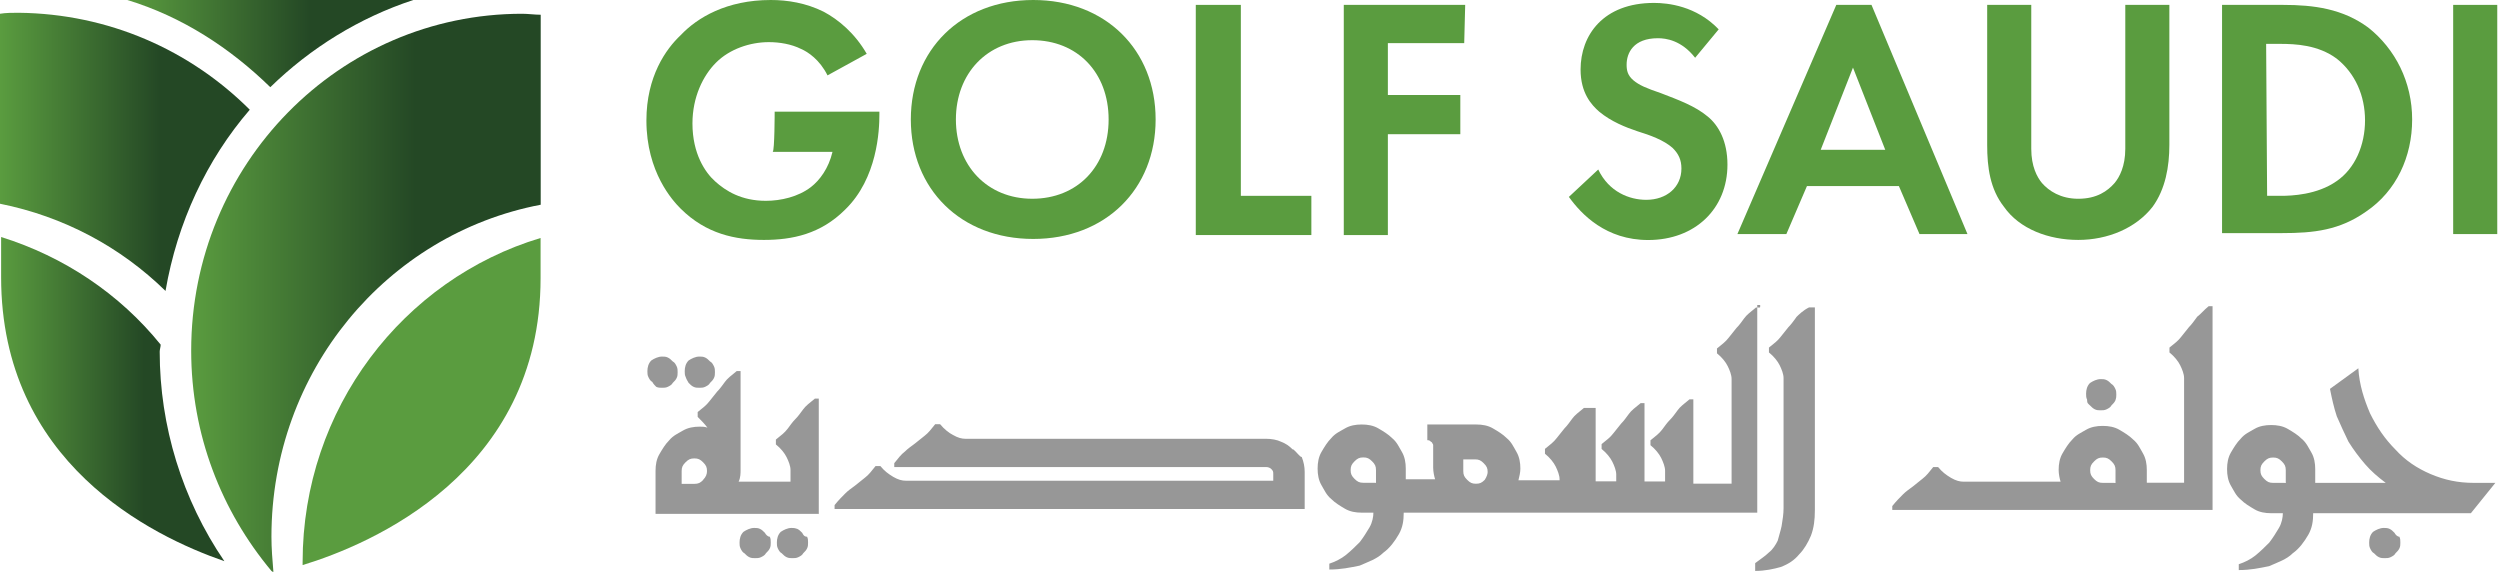
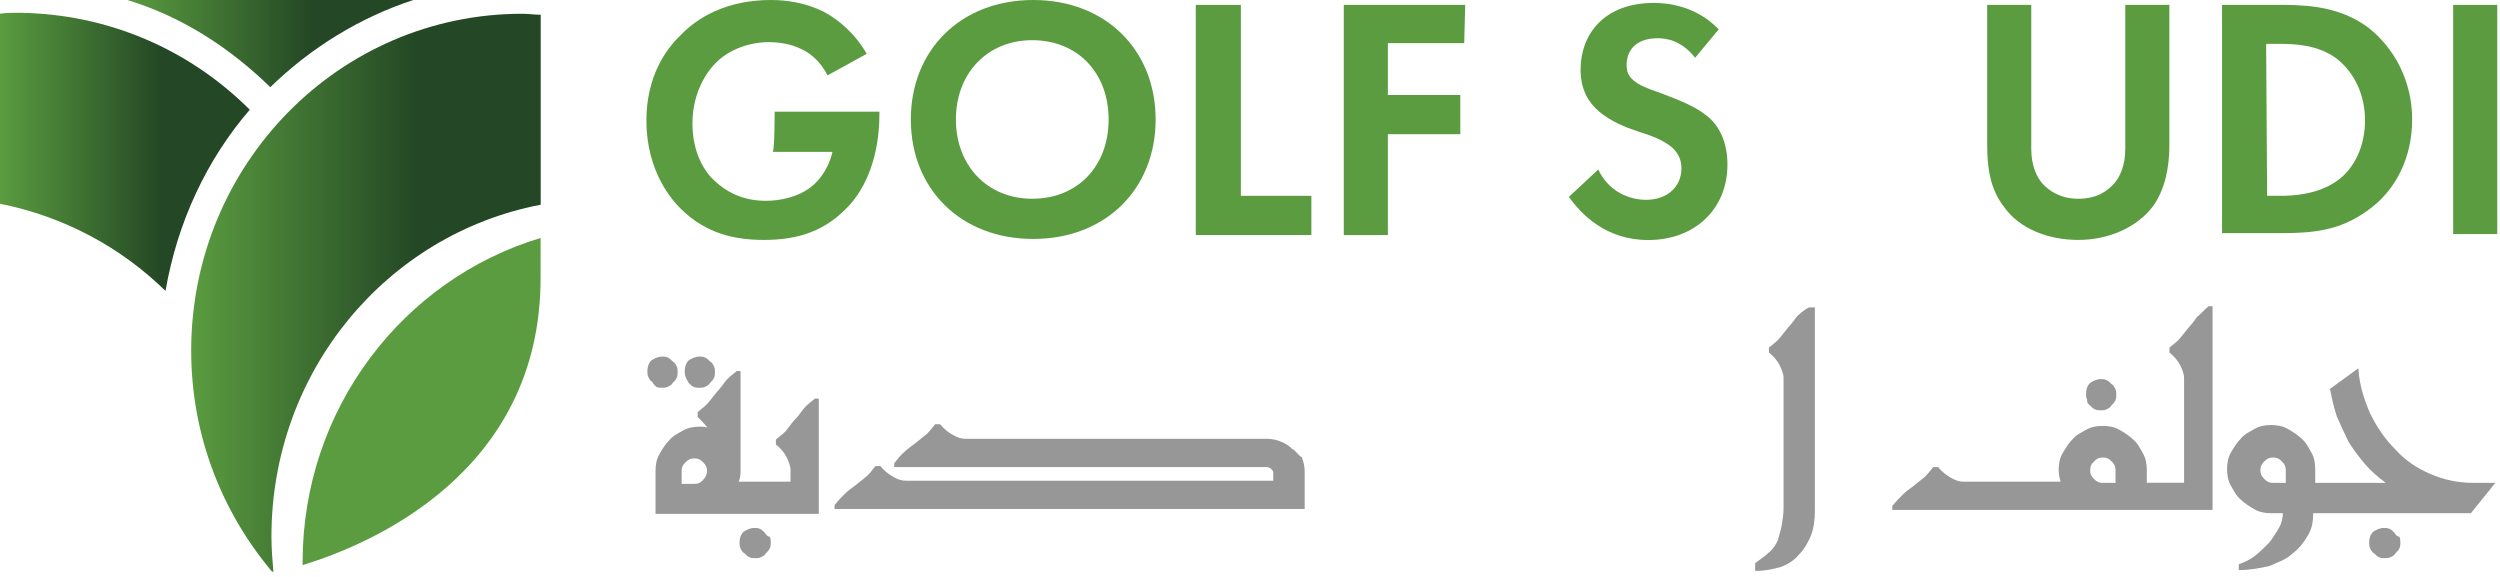
<svg xmlns="http://www.w3.org/2000/svg" width="156" height="36" viewBox="0 0 156 36" fill="none">
  <path d="M48.339 6.968H54.874V7.151C54.874 8.131 54.753 11.125 52.738 13.078C51.211 14.606 49.44 14.971 47.669 14.971C45.898 14.971 44.067 14.606 42.472 13.018C41.985 12.531 40.336 10.753 40.336 7.516C40.336 4.765 41.559 3.055 42.472 2.197C43.513 1.095 45.344 0 48.095 0C49.136 0 50.292 0.182 51.393 0.73C52.313 1.217 53.347 2.075 54.084 3.359L51.637 4.704C51.15 3.724 50.413 3.237 49.988 3.055C49.379 2.751 48.643 2.629 47.974 2.629C46.811 2.629 45.527 3.055 44.675 3.913C43.878 4.711 43.209 6.049 43.209 7.705C43.209 9.598 44.006 10.76 44.614 11.308C45.283 11.916 46.264 12.531 47.791 12.531C48.71 12.531 49.805 12.288 50.603 11.672C51.15 11.247 51.704 10.51 51.948 9.476H48.217C48.338 9.415 48.339 6.968 48.339 6.968Z" fill="#5A9C3F" />
  <path d="M72.111 7.455C72.111 11.794 68.995 14.91 64.474 14.91C59.952 14.91 56.836 11.794 56.836 7.455C56.836 3.116 59.952 0 64.474 0C68.995 0 72.111 3.116 72.111 7.455ZM69.178 7.455C69.178 4.522 67.224 2.508 64.413 2.508C61.601 2.508 59.648 4.582 59.648 7.455C59.648 10.328 61.601 12.402 64.413 12.402C67.224 12.402 69.178 10.388 69.178 7.455Z" fill="#5A9C3F" />
  <path d="M77.429 0.305V12.22H81.829V14.667H74.617V0.305H77.429Z" fill="#5A9C3F" />
  <path d="M91.367 2.691H86.603V5.928H91.124V8.375H86.603V14.667H83.852V0.305H91.428L91.367 2.691Z" fill="#5A9C3F" />
  <path d="M105.779 3.608C104.921 2.507 103.948 2.385 103.454 2.385C101.927 2.385 101.501 3.304 101.501 4.034C101.501 4.399 101.562 4.703 101.927 5.014C102.292 5.318 102.724 5.501 103.637 5.812C104.738 6.238 105.772 6.609 106.57 7.278C107.239 7.826 107.793 8.806 107.793 10.273C107.793 13.024 105.779 14.977 102.846 14.977C100.217 14.977 98.689 13.388 97.898 12.287L99.73 10.577C100.399 11.983 101.683 12.469 102.724 12.469C104.008 12.469 104.921 11.672 104.921 10.516C104.921 9.968 104.738 9.597 104.373 9.232C103.826 8.745 102.968 8.434 102.177 8.191C101.447 7.948 100.528 7.583 99.791 6.968C99.304 6.542 98.628 5.805 98.628 4.338C98.628 2.203 100.034 0.182 103.211 0.182C104.069 0.182 105.84 0.364 107.246 1.831L105.779 3.602V3.608Z" fill="#5A9C3F" />
-   <path d="M118.498 11.612H112.753L111.469 14.606H108.414L114.585 0.305H116.781L122.77 14.606H119.776L118.491 11.612H118.498ZM117.64 9.348L115.626 4.218L113.612 9.348H117.647H117.64Z" fill="#5A9C3F" />
  <path d="M126.751 0.305V9.287C126.751 10.389 127.116 11.058 127.42 11.423C127.846 11.91 128.583 12.403 129.684 12.403C130.847 12.403 131.516 11.916 131.948 11.423C132.253 11.058 132.618 10.382 132.618 9.287V0.305H135.368V9.044C135.368 10.389 135.125 11.795 134.328 12.896C133.287 14.241 131.516 14.971 129.684 14.971C127.853 14.971 126.021 14.302 125.041 12.896C124.183 11.795 124 10.45 124 9.044V0.305H126.751Z" fill="#5A9C3F" />
  <path d="M142.448 0.305C144.401 0.305 146.179 0.548 147.767 1.711C149.477 3.056 150.518 5.131 150.518 7.456C150.518 9.781 149.538 11.916 147.645 13.201C145.996 14.363 144.408 14.546 142.387 14.546H138.656V0.305H142.448ZM141.468 12.22H142.326C142.995 12.22 144.59 12.16 145.807 11.301C146.97 10.504 147.578 9.037 147.578 7.51C147.578 5.982 146.97 4.576 145.807 3.657C144.645 2.799 143.239 2.738 142.265 2.738H141.407L141.468 12.207V12.22Z" fill="#5A9C3F" />
  <path d="M155.829 0.305V14.606H153.078V0.305H155.829Z" fill="#5A9C3F" />
  <path d="M32.578 0.859C32.943 0.859 33.376 0.92 33.74 0.92V12.775C24.143 14.607 16.938 23.164 16.938 33.491C16.938 34.221 16.999 34.958 17.06 35.688C17.019 35.688 16.979 35.667 16.938 35.627C13.822 31.896 11.93 27.131 11.93 21.879C11.93 10.268 21.155 0.859 32.585 0.859H32.578Z" fill="url(#paint0_linear_3836_42059)" />
  <path d="M18.883 35.261V35.079C18.883 25.481 25.175 17.418 33.732 14.85V17.357C33.732 29.516 23.1 33.977 18.883 35.261Z" fill="url(#paint1_linear_3836_42059)" />
  <path d="M16.867 0H25.789C22.43 1.102 19.375 2.994 16.867 5.441C14.36 2.994 11.366 1.041 7.946 0C7.885 0 16.867 0 16.867 0Z" fill="url(#paint2_linear_3836_42059)" />
  <path d="M15.586 6.846C12.896 9.962 11.064 13.875 10.328 18.154C7.516 15.403 3.974 13.51 0 12.713V0.858C0.365 0.797 0.798 0.797 1.163 0.797C6.786 0.858 11.855 3.122 15.586 6.846Z" fill="url(#paint3_linear_3836_42059)" />
-   <path d="M10.026 21.514C10.026 21.636 9.965 21.818 9.965 21.94C9.965 26.583 11.371 31.166 14 35.018C9.418 33.43 0.07 28.848 0.07 17.297V14.789C3.984 16.012 7.464 18.331 10.033 21.514H10.026Z" fill="url(#paint4_linear_3836_42059)" />
  <path d="M40.946 24.136C41.068 24.197 41.189 24.197 41.311 24.197C41.432 24.197 41.554 24.197 41.676 24.136C41.797 24.075 41.919 24.014 41.98 23.892C42.102 23.771 42.163 23.71 42.223 23.588C42.284 23.467 42.284 23.345 42.284 23.223C42.284 23.102 42.284 22.98 42.223 22.858C42.163 22.737 42.102 22.615 41.98 22.554C41.858 22.433 41.797 22.372 41.676 22.311C41.554 22.25 41.432 22.25 41.311 22.25C41.068 22.25 40.824 22.372 40.642 22.493C40.459 22.676 40.398 22.919 40.398 23.162C40.398 23.284 40.398 23.406 40.459 23.527C40.52 23.649 40.581 23.771 40.703 23.832C40.763 23.953 40.885 24.075 40.946 24.136Z" fill="#979797" />
  <path d="M42.97 23.892C43.092 24.014 43.152 24.075 43.274 24.136C43.396 24.197 43.517 24.197 43.639 24.197C43.761 24.197 43.882 24.197 44.004 24.136C44.126 24.075 44.247 24.014 44.308 23.892C44.43 23.771 44.491 23.71 44.551 23.588C44.612 23.467 44.612 23.345 44.612 23.223C44.612 23.102 44.612 22.98 44.551 22.858C44.491 22.737 44.43 22.615 44.308 22.554C44.187 22.433 44.126 22.372 44.004 22.311C43.882 22.25 43.761 22.25 43.639 22.25C43.396 22.25 43.152 22.372 42.97 22.493C42.787 22.676 42.727 22.919 42.727 23.162C42.727 23.284 42.727 23.406 42.787 23.527C42.848 23.71 42.909 23.771 42.97 23.892Z" fill="#979797" />
-   <path d="M50.058 33.248C49.937 33.126 49.876 33.065 49.754 33.004C49.572 32.943 49.511 32.943 49.389 32.943C49.146 32.943 48.902 33.065 48.72 33.187C48.537 33.369 48.477 33.612 48.477 33.856C48.477 33.977 48.477 34.099 48.537 34.221C48.598 34.342 48.659 34.464 48.781 34.525C48.902 34.647 48.963 34.707 49.085 34.768C49.206 34.829 49.328 34.829 49.45 34.829C49.572 34.829 49.693 34.829 49.815 34.768C49.937 34.707 50.058 34.647 50.119 34.525C50.241 34.403 50.301 34.342 50.362 34.221C50.423 34.099 50.423 33.977 50.423 33.856C50.423 33.734 50.423 33.612 50.362 33.491C50.18 33.491 50.119 33.369 50.058 33.248Z" fill="#979797" />
  <path d="M47.73 33.248C47.608 33.126 47.547 33.065 47.426 33.004C47.304 32.943 47.183 32.943 47.061 32.943C46.818 32.943 46.574 33.065 46.392 33.187C46.209 33.369 46.148 33.612 46.148 33.856C46.148 33.977 46.148 34.099 46.209 34.221C46.27 34.342 46.331 34.464 46.453 34.525C46.574 34.647 46.635 34.707 46.757 34.768C46.878 34.829 47 34.829 47.122 34.829C47.243 34.829 47.365 34.829 47.487 34.768C47.608 34.707 47.73 34.647 47.791 34.525C47.913 34.403 47.973 34.342 48.034 34.221C48.095 34.099 48.095 33.977 48.095 33.856C48.095 33.734 48.095 33.612 48.034 33.491C47.913 33.491 47.791 33.369 47.73 33.248Z" fill="#979797" />
  <path d="M51.092 32.085V24.873H50.849C50.544 25.116 50.24 25.36 50.119 25.542C49.936 25.785 49.814 25.968 49.632 26.15C49.449 26.333 49.328 26.515 49.145 26.759C48.963 27.002 48.719 27.184 48.415 27.428V27.732C48.719 27.975 48.963 28.279 49.084 28.529C49.206 28.773 49.328 29.077 49.328 29.327V30.057H46.09C46.212 29.814 46.212 29.51 46.212 29.327V23.156H45.969C45.664 23.4 45.36 23.643 45.239 23.825C45.056 24.069 44.934 24.251 44.752 24.434C44.569 24.677 44.448 24.799 44.265 25.042C44.083 25.285 43.84 25.468 43.535 25.711V26.015C43.779 26.259 43.961 26.441 44.144 26.684C43.961 26.623 43.84 26.623 43.657 26.623C43.292 26.623 42.927 26.684 42.616 26.867C42.312 27.049 42.008 27.171 41.758 27.475C41.514 27.718 41.332 28.023 41.15 28.334C40.967 28.644 40.906 29.003 40.906 29.374V32.064H51.355H51.112L51.092 32.085ZM43.88 29.949C43.698 30.131 43.576 30.192 43.333 30.192H42.535V29.395C42.535 29.151 42.596 29.03 42.778 28.847C42.961 28.665 43.083 28.604 43.326 28.604C43.569 28.604 43.691 28.665 43.873 28.847C44.056 29.03 44.117 29.151 44.117 29.395C44.117 29.577 44.056 29.76 43.873 29.942L43.88 29.949Z" fill="#979797" />
  <path d="M80.668 28.05C80.425 27.807 80.242 27.685 79.938 27.564C79.695 27.442 79.33 27.381 79.019 27.381H60.256C60.013 27.381 59.77 27.32 59.459 27.138C59.215 27.016 58.911 26.773 58.661 26.469H58.357C58.114 26.773 57.931 27.016 57.688 27.199C57.445 27.381 57.323 27.503 57.08 27.685C56.836 27.868 56.654 27.989 56.471 28.172C56.228 28.355 56.046 28.598 55.802 28.902V29.145H79.026C79.147 29.145 79.269 29.206 79.33 29.267C79.451 29.389 79.451 29.449 79.451 29.571V29.997H56.532C56.289 29.997 56.046 29.936 55.735 29.754C55.431 29.571 55.187 29.389 54.937 29.084H54.633C54.39 29.389 54.207 29.632 53.964 29.814C53.721 29.997 53.599 30.119 53.356 30.301C53.112 30.483 52.93 30.605 52.747 30.788C52.565 30.97 52.321 31.213 52.078 31.518V31.761H81.412V29.436C81.412 29.132 81.351 28.828 81.229 28.517C81.107 28.517 80.925 28.212 80.682 28.03L80.668 28.05Z" fill="#979797" />
-   <path d="M109.815 19.189H109.572C109.268 19.432 108.963 19.675 108.842 19.858C108.659 20.101 108.538 20.284 108.355 20.466C108.173 20.709 108.051 20.831 107.869 21.074C107.686 21.318 107.443 21.5 107.139 21.744V22.048C107.443 22.291 107.686 22.595 107.808 22.845C107.929 23.088 108.051 23.393 108.051 23.643V30.179H105.665V24.92H105.422C105.118 25.163 104.814 25.407 104.692 25.589C104.509 25.833 104.388 26.015 104.205 26.198C104.023 26.38 103.901 26.563 103.719 26.806C103.536 27.049 103.293 27.232 102.989 27.475V27.779C103.293 28.023 103.536 28.327 103.658 28.577C103.779 28.827 103.901 29.124 103.901 29.374V30.043H102.617V25.157H102.374C102.069 25.4 101.765 25.643 101.644 25.826C101.461 26.069 101.339 26.252 101.157 26.434C100.975 26.677 100.853 26.799 100.67 27.042C100.488 27.286 100.245 27.468 99.94 27.712V28.016C100.245 28.259 100.488 28.563 100.61 28.813C100.731 29.057 100.853 29.361 100.853 29.611V30.037H99.569V25.454H98.839C98.535 25.697 98.23 25.941 98.109 26.123C97.926 26.367 97.805 26.549 97.622 26.732C97.44 26.975 97.318 27.096 97.135 27.34C96.953 27.583 96.71 27.766 96.406 28.009V28.313C96.71 28.556 96.953 28.861 97.075 29.111C97.196 29.361 97.318 29.658 97.318 29.908V29.969H94.75C94.81 29.726 94.871 29.482 94.871 29.239C94.871 28.874 94.811 28.509 94.628 28.198C94.445 27.887 94.324 27.59 94.02 27.34C93.776 27.096 93.472 26.914 93.161 26.732C92.85 26.549 92.492 26.488 92.12 26.488H89.065V27.468C89.126 27.468 89.187 27.468 89.248 27.529C89.309 27.59 89.37 27.59 89.37 27.651C89.43 27.712 89.43 27.772 89.43 27.772V29.178C89.43 29.422 89.491 29.726 89.552 29.908H87.72V29.239C87.72 28.874 87.66 28.509 87.477 28.198C87.295 27.894 87.173 27.59 86.869 27.34C86.625 27.096 86.321 26.914 86.01 26.732C85.7 26.549 85.341 26.488 84.97 26.488C84.598 26.488 84.24 26.549 83.929 26.732C83.624 26.914 83.32 27.036 83.07 27.34C82.827 27.583 82.644 27.887 82.462 28.198C82.28 28.509 82.219 28.867 82.219 29.239C82.219 29.611 82.28 29.969 82.462 30.28C82.644 30.584 82.766 30.888 83.07 31.138C83.314 31.382 83.618 31.564 83.929 31.747C84.24 31.929 84.598 31.99 84.97 31.99H85.7C85.7 32.233 85.639 32.598 85.456 32.909C85.274 33.213 85.091 33.517 84.848 33.828C84.605 34.072 84.3 34.376 83.99 34.626C83.685 34.869 83.32 35.052 82.949 35.173V35.538C83.679 35.538 84.233 35.417 84.841 35.295C85.389 35.052 85.943 34.869 86.308 34.498C86.734 34.193 87.038 33.767 87.288 33.335C87.531 32.909 87.592 32.477 87.592 31.99H109.653V19.033H109.835V19.155L109.815 19.189ZM85.801 30.125H85.071C84.828 30.125 84.706 30.064 84.523 29.881C84.341 29.699 84.28 29.577 84.28 29.334C84.28 29.09 84.341 28.969 84.523 28.786C84.706 28.604 84.828 28.543 85.071 28.543C85.314 28.543 85.436 28.604 85.618 28.786C85.801 28.969 85.862 29.09 85.862 29.334V30.131H85.801V30.125ZM92.648 29.942C92.465 30.125 92.344 30.185 92.1 30.185C91.857 30.185 91.735 30.125 91.553 29.942C91.37 29.759 91.309 29.638 91.309 29.395V28.665H92.039C92.283 28.665 92.404 28.725 92.587 28.908C92.769 29.09 92.83 29.212 92.83 29.455C92.83 29.577 92.769 29.759 92.648 29.942Z" fill="#979797" />
  <path d="M112.085 19.803C111.903 20.047 111.781 20.229 111.598 20.412C111.416 20.655 111.294 20.777 111.112 21.02C110.929 21.263 110.686 21.446 110.382 21.689V21.993C110.686 22.237 110.929 22.541 111.051 22.791C111.173 23.041 111.294 23.338 111.294 23.588V31.719C111.294 32.084 111.233 32.449 111.173 32.821C111.112 33.125 110.99 33.49 110.929 33.74C110.808 33.983 110.625 34.288 110.382 34.47C110.139 34.714 109.834 34.896 109.523 35.139V35.626C110.132 35.626 110.686 35.504 111.112 35.383C111.598 35.2 111.97 34.957 112.274 34.585C112.578 34.281 112.822 33.855 113.004 33.422C113.187 32.936 113.248 32.443 113.248 31.834V19.182H112.883C112.518 19.364 112.274 19.607 112.085 19.79V19.803Z" fill="#979797" />
  <path d="M130.415 25.299C130.537 25.42 130.598 25.481 130.719 25.542C130.841 25.603 130.963 25.603 131.084 25.603C131.206 25.603 131.328 25.603 131.449 25.542C131.571 25.481 131.693 25.42 131.753 25.299C131.875 25.177 131.936 25.116 131.997 24.994C132.058 24.812 132.058 24.751 132.058 24.63C132.058 24.508 132.058 24.386 131.997 24.265C131.936 24.143 131.875 24.021 131.753 23.96C131.632 23.839 131.571 23.778 131.449 23.717C131.328 23.656 131.206 23.656 131.084 23.656C130.841 23.656 130.598 23.778 130.415 23.9C130.233 24.082 130.172 24.325 130.172 24.569C130.172 24.69 130.172 24.812 130.233 24.934C130.233 25.177 130.294 25.177 130.415 25.299Z" fill="#979797" />
  <path d="M137.077 19.804C136.895 20.047 136.773 20.229 136.591 20.412C136.408 20.655 136.287 20.777 136.104 21.02C135.922 21.264 135.678 21.446 135.374 21.689V21.994C135.678 22.237 135.921 22.541 136.043 22.791C136.165 23.041 136.287 23.338 136.287 23.588V30.124H133.961V29.327C133.961 28.962 133.901 28.597 133.718 28.286C133.536 27.975 133.414 27.678 133.11 27.428C132.866 27.184 132.562 27.002 132.251 26.819C131.941 26.637 131.582 26.576 131.211 26.576C130.839 26.576 130.481 26.637 130.17 26.819C129.866 27.002 129.561 27.123 129.311 27.428C129.068 27.671 128.886 27.975 128.703 28.286C128.521 28.597 128.46 28.955 128.46 29.327C128.46 29.57 128.521 29.874 128.581 30.057H122.532C122.289 30.057 122.046 29.996 121.735 29.813C121.431 29.631 121.187 29.448 120.937 29.144H120.633C120.39 29.448 120.207 29.692 119.964 29.874C119.721 30.057 119.599 30.178 119.356 30.361C119.112 30.543 118.93 30.665 118.747 30.848C118.565 31.03 118.321 31.273 118.078 31.578V31.821H138.064V19.107H137.821C137.517 19.351 137.334 19.594 137.091 19.776L137.077 19.804ZM131.947 30.131H131.217C130.974 30.131 130.852 30.07 130.67 29.888C130.487 29.705 130.427 29.584 130.427 29.34C130.427 29.097 130.487 28.975 130.67 28.793C130.852 28.61 130.974 28.549 131.217 28.549C131.461 28.549 131.582 28.61 131.765 28.793C131.947 28.975 132.008 29.097 132.008 29.34V30.138H131.947V30.131Z" fill="#979797" />
  <path d="M149.417 33.248C149.296 33.126 149.235 33.065 149.113 33.004C148.992 32.943 148.87 32.943 148.748 32.943C148.505 32.943 148.262 33.065 148.079 33.187C147.897 33.369 147.836 33.612 147.836 33.856C147.836 33.977 147.836 34.099 147.897 34.221C147.958 34.342 148.018 34.464 148.14 34.525C148.262 34.647 148.323 34.707 148.444 34.768C148.566 34.829 148.688 34.829 148.809 34.829C148.931 34.829 149.053 34.829 149.174 34.768C149.296 34.707 149.417 34.647 149.478 34.525C149.6 34.403 149.661 34.342 149.722 34.221C149.783 34.099 149.782 33.977 149.782 33.856C149.782 33.734 149.783 33.612 149.722 33.491C149.6 33.491 149.478 33.369 149.417 33.248Z" fill="#979797" />
  <path d="M154.365 30.131C153.385 30.131 152.534 29.949 151.675 29.584C150.817 29.219 150.087 28.726 149.479 28.056C148.81 27.387 148.316 26.651 147.89 25.792C147.525 24.934 147.221 24.021 147.16 22.98L145.39 24.265C145.511 24.873 145.633 25.427 145.815 25.975C146.059 26.522 146.302 27.076 146.545 27.563C146.85 28.05 147.215 28.543 147.586 28.969C147.951 29.395 148.384 29.766 148.87 30.131H144.47V29.273C144.47 28.908 144.41 28.543 144.227 28.232C144.045 27.928 143.923 27.624 143.619 27.374C143.376 27.13 143.071 26.948 142.76 26.765C142.45 26.583 142.091 26.522 141.72 26.522C141.348 26.522 140.99 26.583 140.679 26.765C140.375 26.948 140.07 27.07 139.82 27.374C139.577 27.617 139.395 27.921 139.212 28.232C139.03 28.543 138.969 28.901 138.969 29.273C138.969 29.645 139.03 30.003 139.212 30.314C139.395 30.618 139.516 30.922 139.82 31.172C140.064 31.416 140.368 31.598 140.679 31.78C140.983 31.963 141.348 32.024 141.72 32.024H142.45C142.45 32.267 142.389 32.632 142.206 32.943C142.024 33.247 141.841 33.551 141.598 33.862C141.355 34.105 141.05 34.41 140.74 34.66C140.435 34.903 140.07 35.086 139.699 35.207V35.572C140.429 35.572 140.983 35.451 141.591 35.329C142.139 35.086 142.693 34.903 143.058 34.531C143.484 34.227 143.788 33.801 144.038 33.369C144.281 32.943 144.342 32.511 144.342 32.024H154.183L155.71 30.131H154.365ZM142.571 30.131H141.841C141.598 30.131 141.476 30.07 141.294 29.888C141.111 29.706 141.05 29.584 141.05 29.34C141.05 29.097 141.111 28.976 141.294 28.793C141.476 28.611 141.598 28.55 141.841 28.55C142.085 28.55 142.206 28.611 142.389 28.793C142.571 28.976 142.632 29.097 142.632 29.34V30.138H142.571V30.131Z" fill="#979797" />
  <defs>
    <linearGradient id="paint0_linear_3836_42059" x1="33.74" y1="18.277" x2="11.923" y2="18.277" gradientUnits="userSpaceOnUse">
      <stop offset="0.36" stop-color="#244825" />
      <stop offset="1" stop-color="#5A9C3F" />
    </linearGradient>
    <linearGradient id="paint1_linear_3836_42059" x1="-17278.5" y1="25.055" x2="18.868" y2="25.055" gradientUnits="userSpaceOnUse">
      <stop offset="0.36" stop-color="#244825" />
      <stop offset="1" stop-color="#5A9C3F" />
    </linearGradient>
    <linearGradient id="paint2_linear_3836_42059" x1="25.789" y1="2.724" x2="7.912" y2="2.724" gradientUnits="userSpaceOnUse">
      <stop offset="0.36" stop-color="#244825" />
      <stop offset="1" stop-color="#5A9C3F" />
    </linearGradient>
    <linearGradient id="paint3_linear_3836_42059" x1="15.586" y1="9.475" x2="0.007" y2="9.475" gradientUnits="userSpaceOnUse">
      <stop offset="0.36" stop-color="#244825" />
      <stop offset="1" stop-color="#5A9C3F" />
    </linearGradient>
    <linearGradient id="paint4_linear_3836_42059" x1="14.048" y1="24.907" x2="0.023" y2="24.907" gradientUnits="userSpaceOnUse">
      <stop offset="0.36" stop-color="#244825" />
      <stop offset="1" stop-color="#5A9C3F" />
    </linearGradient>
  </defs>
</svg>